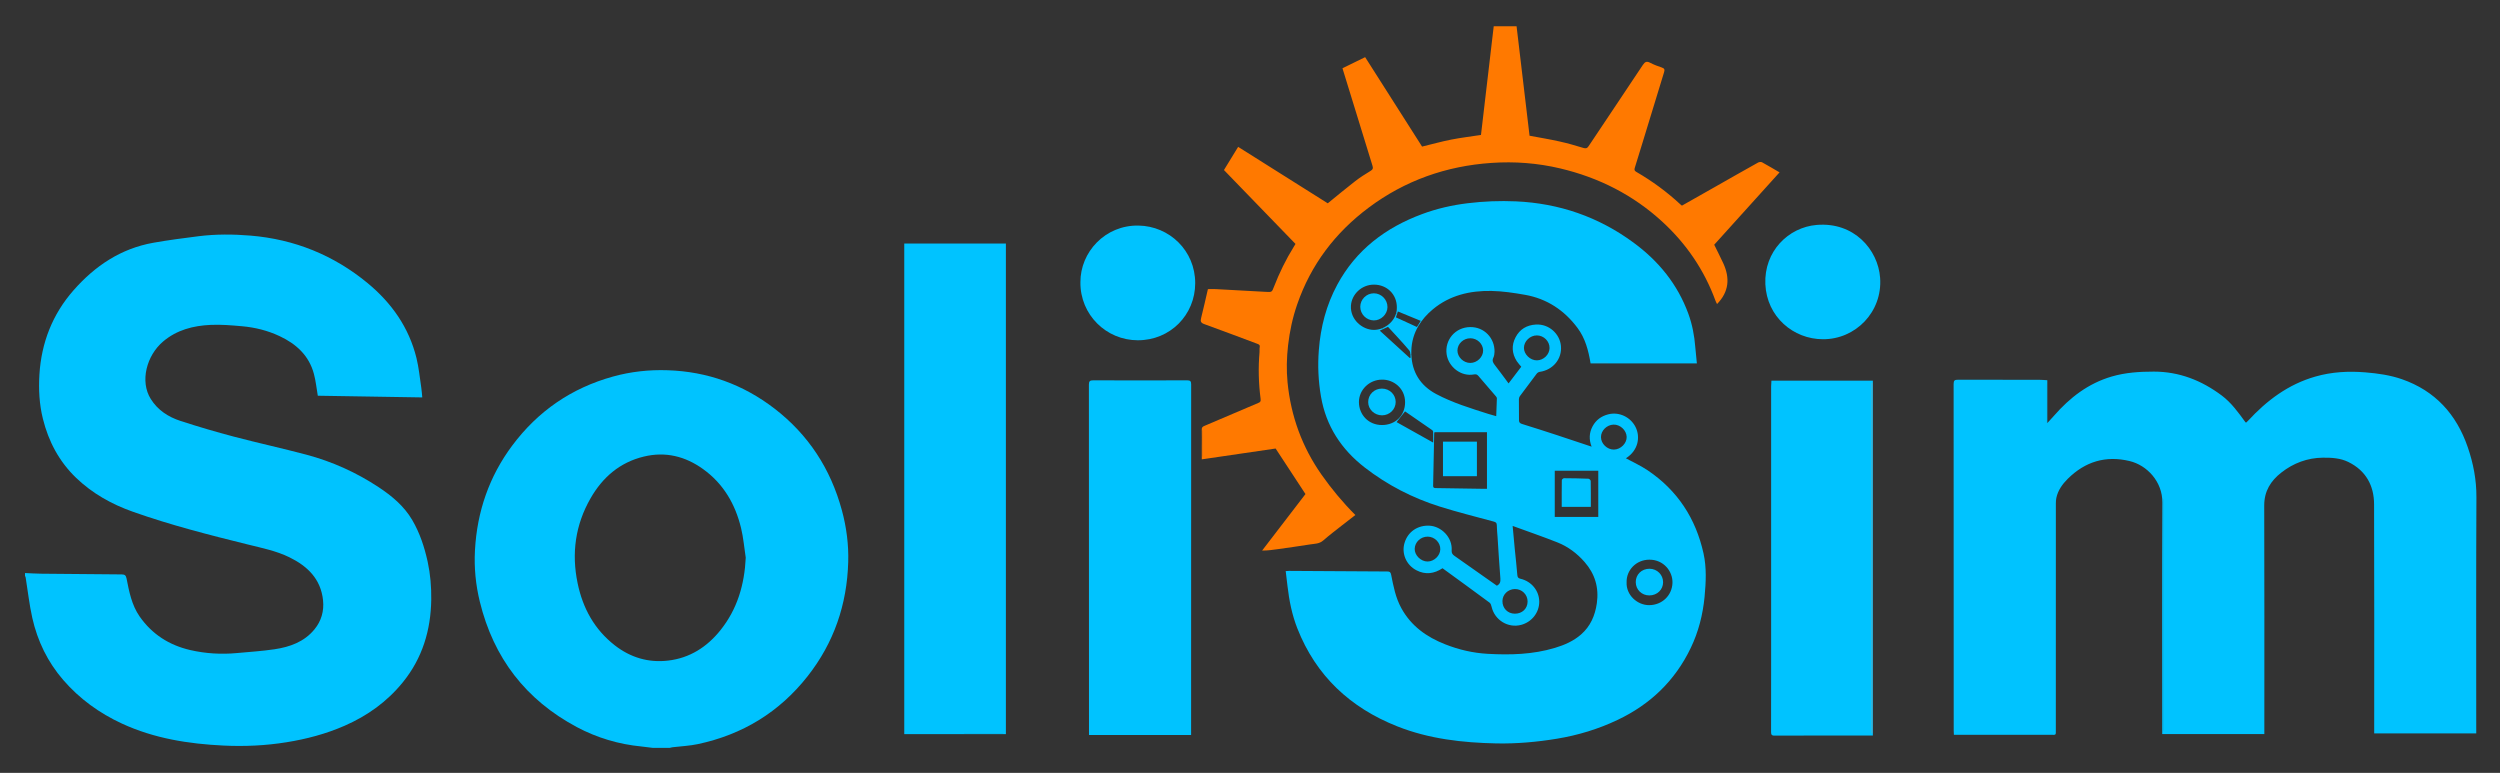
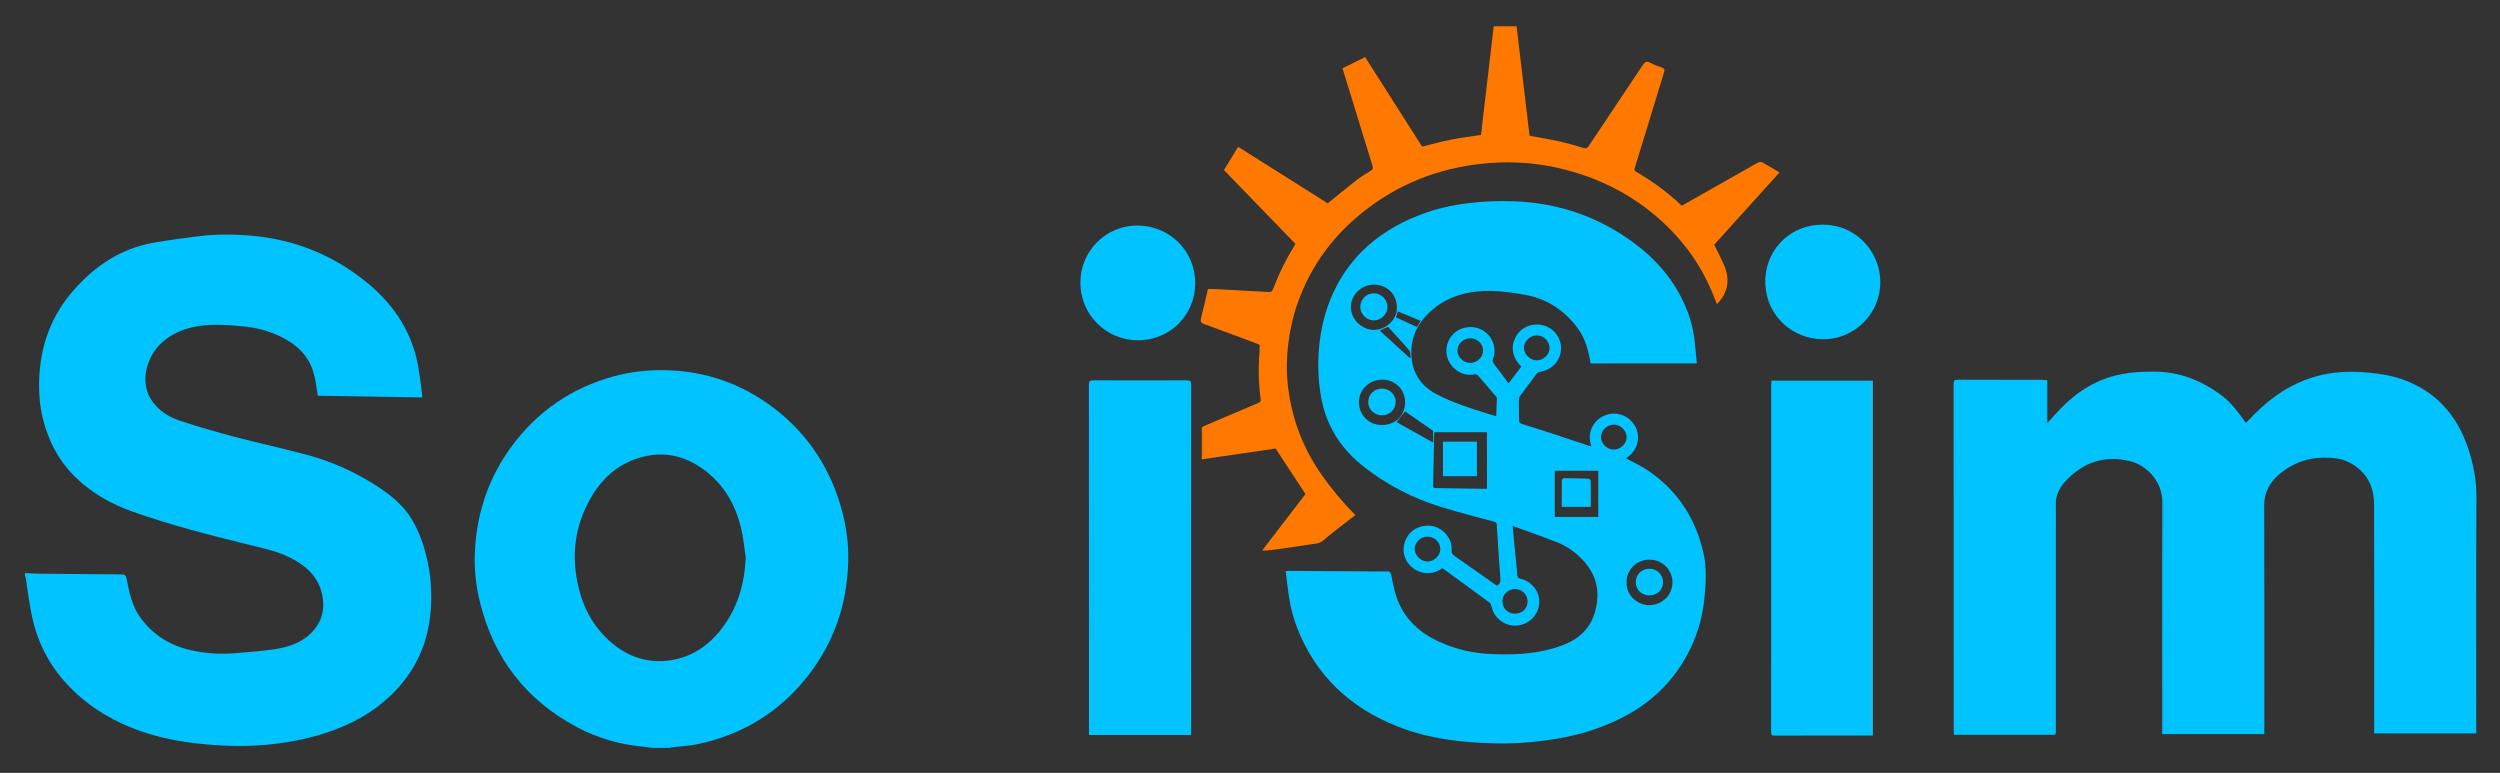
<svg xmlns="http://www.w3.org/2000/svg" viewBox="0 0 840 259.68" version="1.1">
  <rect x="0" y="0" width="840" height="259.68" fill="#333333" stroke="none" />
  <defs>
    <style>
      .cls-1 {
        fill: #ff7900;
      }

      .cls-2 {
        fill: #fff;
      }

      .cls-3 {
        fill: #00c3ff;
      }
    </style>
  </defs>
  <g>
    <g id="Layer_1_xA0_Image">
      <path d="M143.71,188.8c.9,4.18,1.25,8.43,1.19,12.69-.15,10.26-2.97,19.63-9.52,27.72-5.29,6.54-11.92,11.28-19.59,14.64-6.27,2.74-12.8,4.47-19.55,5.55-7.01,1.13-14.06,1.45-21.11,1.11-11.77-.56-23.34-2.39-34.16-7.39-7.56-3.49-14.23-8.31-19.71-14.63-5.25-6.06-8.66-13.1-10.41-20.88-1-4.47-1.5-9.05-2.23-13.58-.03-.18-.14-.36-.22-.53v-.96c1.8.08,3.59.2,5.39.22,9.03.1,18.07.19,27.1.24.99.01,1.41.28,1.62,1.33.88,4.46,1.74,8.98,4.41,12.81,4.16,5.96,9.93,9.64,16.97,11.27,5.18,1.2,10.47,1.51,15.78,1.01,4.2-.39,8.41-.65,12.57-1.27,5.15-.77,9.98-2.48,13.42-6.69,2.31-2.81,3.26-6.15,2.88-9.79-.75-7.13-5.21-11.43-11.27-14.41-4.4-2.16-9.2-3.12-13.9-4.29-13.04-3.22-26.03-6.53-38.71-11.02-7.14-2.52-13.6-6.14-19.07-11.38-5.71-5.48-9.29-12.23-11.18-19.87-1.21-4.87-1.47-9.86-1.17-14.83.66-10.7,4.36-20.25,11.48-28.35,7.2-8.19,15.89-14.02,26.82-15.96,5.02-.89,10.09-1.55,15.16-2.19,5.81-.73,11.65-.69,17.46-.21,14.77,1.23,27.95,6.55,39.37,15.97,8.04,6.65,13.87,14.89,16.4,25.15.81,3.29,1.12,6.7,1.63,10.06.15,1.01.21,2.04.32,3.19-11.84-.19-23.53-.38-35.1-.57-.43-2.49-.67-4.95-1.3-7.3-1.64-6.18-5.92-10.09-11.53-12.72-4.01-1.89-8.27-2.94-12.66-3.33-3.49-.31-7.02-.61-10.51-.45-5.83.26-11.38,1.68-15.97,5.58-5.53,4.68-7.89,13.38-4.14,19.33,2.36,3.77,5.91,6.03,9.98,7.36,5.92,1.93,11.91,3.69,17.94,5.28,8.09,2.13,16.28,3.91,24.36,6.06,8.67,2.31,16.8,5.98,24.27,10.92,4.42,2.92,8.54,6.34,11.29,11.03,2.56,4.37,4.12,9.15,5.2,14.08Z" class="cls-3" />
      <path d="M282.87,171.44c1.54,5.7,2.31,11.54,2.13,17.44-.41,14.22-4.79,27.08-13.64,38.33-9.51,12.09-21.88,19.62-36.89,22.81-2.74.59-5.58.7-8.38,1.04-.35.04-.69.14-1.03.22h-5.76c-1.25-.16-2.5-.34-3.75-.46-7.66-.74-14.92-2.9-21.69-6.5-17.19-9.15-28.03-23.26-32.64-42.16-1.39-5.68-1.95-11.46-1.63-17.28.7-12.95,4.76-24.78,12.54-35.2,8.62-11.54,19.89-19.29,33.8-23.15,6.02-1.67,12.15-2.34,18.39-2.13,13.36.43,25.34,4.76,35.9,12.87,11.42,8.79,18.89,20.28,22.65,34.17ZM250.57,187.4c-.51-3.33-.78-6.71-1.57-9.96-1.94-8.04-5.92-14.91-12.74-19.81-5.98-4.31-12.63-5.99-19.94-4.22-8.06,1.95-13.83,6.95-17.87,13.98-5.14,8.94-6.47,18.54-4.36,28.62,1.74,8.36,5.63,15.47,12.44,20.79,5.27,4.12,11.33,5.94,17.95,5.16,7.26-.84,13.06-4.56,17.57-10.19,5.69-7.09,8.09-15.33,8.52-24.37Z" class="cls-3" />
      <path d="M687.51,129.28v12.78h.01v-12.82s-.01.02-.01.04ZM656.81,245.87h.01v-117.43h-.01v117.43ZM798.65,246.14h32.35s-.03,0-.04-.02h-32.31v.02ZM726.86,167.73v77.7h.03v-77.66s-.02-.03-.03-.04ZM832.02,244.85v1.57h-34.29v-1.34c0-25.22.06-50.43-.04-75.64-.02-6.29-2.75-11.29-8.58-14.18-2.69-1.34-5.68-1.51-8.62-1.48-5.21.06-9.88,1.81-13.97,5.01-3.58,2.79-5.75,6.26-5.74,11.07.08,25.09.04,50.18.04,75.28v1.5h-34.31v-1.34c0-25.5-.08-50.99.05-76.48.03-6.95-5.1-12.49-11.03-13.91-8.03-1.92-14.93.2-20.73,5.94-1.8,1.79-3.33,3.86-3.87,6.46-.12.58-.16,1.18-.16,1.77-.01,25.34-.01,50.67-.01,76,0,2.06.17,1.82-1.77,1.82h-32.48c-.02-.53-.06-.96-.06-1.38,0-38.84.01-77.67-.03-116.51,0-1.19.36-1.43,1.48-1.42,9.08.04,18.16.01,27.23.02.88,0,1.76.09,2.77.14v14.41c.88-.97,1.59-1.72,2.27-2.5,5.31-6.07,11.48-10.84,19.37-13.15,4.63-1.35,9.36-1.65,14.14-1.65,8.57,0,16.06,2.97,22.83,8.03,3.2,2.4,5.51,5.62,7.84,8.81.07.09.16.16.31.33.23-.22.47-.41.67-.63,6.3-6.84,13.53-12.27,22.63-14.87,5.51-1.58,11.09-1.88,16.77-1.42,4.2.35,8.35.92,12.34,2.31,11.19,3.91,18.32,11.81,22.11,22.86,1.86,5.42,2.93,10.95,2.9,16.77-.13,25.93-.06,51.87-.06,77.8Z" class="cls-3" />
      <g>
        <path d="M572.39,185.98c1.05,4.76.81,9.66.35,14.52-.58,6.01-2.04,11.78-4.65,17.21-5.28,11.01-13.6,18.98-24.6,24.19-6.46,3.07-13.24,5.13-20.31,6.3-6.75,1.12-13.54,1.72-20.35,1.59-11.38-.23-22.68-1.5-33.36-5.74-15.75-6.24-27.28-16.94-33.56-32.9-1.81-4.59-2.75-9.4-3.32-14.28-.19-1.62-.38-3.23-.59-4.98.48-.03.82-.07,1.16-.07,11,.07,21.99.15,32.99.2.83,0,1.11.24,1.28,1.11.76,3.84,1.49,7.7,3.41,11.19,3.29,6.03,8.52,9.73,14.77,12.18,4.6,1.81,9.34,2.92,14.31,3.19,7.59.42,15.11.22,22.46-1.98,3.22-.96,6.29-2.28,8.84-4.51,3.17-2.76,4.73-6.37,5.32-10.49.75-5.28-.62-9.89-4.13-13.89-2.54-2.9-5.57-5.17-9.13-6.58-4.87-1.93-9.84-3.63-15.03-5.53.27,2.86.48,5.33.72,7.8.28,2.89.63,5.77.85,8.66.06.78.3,1.12,1.04,1.29,3.74.86,6.33,4.05,6.33,7.75-.01,3.62-2.51,6.8-6.09,7.75-4.39,1.16-8.89-1.6-9.92-6.07-.11-.5-.31-1.12-.68-1.4-5.24-3.88-10.52-7.71-15.81-11.56-2.82,1.86-5.74,2.26-8.78.68-3.39-1.76-5.05-5.59-3.99-9.17,1.12-3.81,4.48-6.01,8.38-5.81,3.97.21,7.77,3.91,7.46,8.31-.06.88.26,1.36.95,1.84,4.77,3.32,9.5,6.68,14.24,10.02,1.02-.52,1.27-1.29,1.18-2.42-.38-4.65-.64-9.3-.95-13.95-.09-1.32-.24-2.63-.25-3.94,0-.81-.32-1.04-1.05-1.24-6.02-1.63-12.08-3.15-18.03-5.01-9.19-2.88-17.68-7.26-25.29-13.15-7.84-6.07-13.02-13.91-14.71-23.86-.89-5.18-1.13-10.35-.72-15.58.59-7.76,2.5-15.14,6.2-22,6.32-11.69,16.21-19.15,28.49-23.71,4.96-1.85,10.06-3.01,15.31-3.65,5.41-.66,10.84-.87,16.25-.63,14.52.66,27.71,5.2,39.47,13.85,8.46,6.22,14.82,14.01,18.44,23.92,1.31,3.59,2.02,7.32,2.32,11.12.15,1.86.36,3.71.54,5.56h-35.71c-.73-4.36-1.79-8.45-4.4-11.93-4.44-5.94-10.26-9.8-17.59-11.11-3.74-.66-7.55-1.24-11.34-1.31-7.19-.13-14,1.45-19.68,6.18-1.96,1.63-3.6,3.48-4.82,5.55l-.2-.12c.3-.49.6-.98.95-1.56-2.63-1.08-5.13-2.11-7.68-3.16-.1.3-.19.58-.27.84l-.33-.11c.2-.67.29-1.36.26-2.08.03-4.35-3.27-7.64-7.67-7.66-4.16-.02-7.55,3.26-7.76,7.13-.25,4.65,3.86,8.01,7.59,8.08,1.02.02,2.03-.19,2.98-.58l.16.35c-.34.16-.69.32-1.04.48,3.41,3.11,6.74,6.14,10.06,9.18.11-.03.21-.05.31-.08-.05-.31-.06-.66-.07-.99h.32c.22,5.74,2.91,10.29,8.31,13.18,5.55,2.95,11.54,4.77,17.49,6.67.83.26,1.66.48,2.71.78.08-2.06.17-4.04.22-6.02,0-.21-.15-.45-.3-.62-1.97-2.31-3.96-4.6-5.93-6.9-.42-.49-.8-.61-1.52-.48-4.24.79-8.49-2.47-9.13-6.76-.7-4.76,2.82-9.07,7.86-9.16,4.77-.09,8.34,3.73,8.23,8.34-.02.66-.12,1.38-.4,1.96-.46.95-.16,1.6.42,2.36,1.59,2.03,3.1,4.12,4.7,6.27,1.45-1.91,2.84-3.74,4.26-5.6-.53-.66-1.1-1.23-1.52-1.89-1.64-2.59-1.8-5.34-.38-8.03s3.73-4.08,6.84-4.26c4.4-.24,8,3.14,8.39,7.14.43,4.41-2.66,8.13-7.12,8.76-.38.05-.81.33-1.04.64-1.91,2.5-3.79,5.02-5.65,7.55-.19.27-.31.66-.31.99-.01,2.36.03,4.72.03,7.08,0,.71.3,1.02.99,1.24,3.88,1.2,7.75,2.45,11.62,3.71,3.87,1.27,7.73,2.57,11.79,3.92-.93-2.38-.83-4.65.31-6.8,1.15-2.16,2.95-3.47,5.33-4.07,3.56-.9,7.41.89,9.11,4.25,1.7,3.35.95,7.9-3.23,10.53,2.4,1.31,4.97,2.47,7.28,4.02,10.06,6.75,16.22,16.23,18.81,27.97ZM561.95,195.87c.13-3.98-3.04-7.83-7.74-7.82-4.49,0-7.78,3.56-7.67,7.6-.21,4.24,3.57,7.7,7.58,7.68,4.36-.01,7.69-3.28,7.83-7.46ZM542.29,151.06c2.27-.04,4.34-2.11,4.27-4.28-.08-2.23-2.19-4.19-4.43-4.11-2.27.08-4.22,2.03-4.2,4.21.01,2.22,2.09,4.21,4.36,4.18ZM535.43,121.7h4.87l-.02-.02h-4.85v.02ZM537.02,173.68v-15.51h-14.62v15.51h14.62ZM520.65,116.94c.03-2.27-1.93-4.23-4.25-4.24-2.29-.02-4.34,1.95-4.36,4.17-.01,2.18,2.12,4.23,4.36,4.21,2.25-.03,4.22-1.95,4.25-4.14ZM513.27,202.1c.01-2.33-1.92-4.22-4.28-4.18-2.31.04-4.15,1.82-4.17,4.04-.03,2.41,1.76,4.23,4.15,4.24,2.49.02,4.3-1.71,4.3-4.1ZM499.62,164.24v-19.01h-17.64c-.03.15-.09.3-.09.46-.12,5.83-.22,11.65-.36,17.48-.02.88.52.82,1.1.83,5.19.08,10.38.16,15.58.24.41.01.83,0,1.41,0ZM494.03,121.95c2.29-.01,4.33-2.01,4.3-4.21-.03-2.21-1.98-4.07-4.26-4.08-2.37-.02-4.35,1.85-4.37,4.1-.01,2.21,2.04,4.2,4.33,4.19ZM483.94,184.56c.05-2.27-1.9-4.23-4.23-4.25-2.35-.02-4.33,1.84-4.37,4.11-.05,2.16,2.08,4.25,4.32,4.25,2.21-.01,4.24-1.95,4.28-4.11ZM481.55,148.71c0-1.31.01-2.45-.02-3.59,0-.2-.13-.47-.29-.58-3.08-2.14-6.17-4.27-9.15-6.32-.99,1.26-1.9,2.42-2.84,3.61,4.04,2.26,8.08,4.52,12.3,6.88ZM472.11,135.17c.02-4.8-4.02-7.71-7.78-7.61-4.22,0-7.76,3.43-7.73,7.57.03,4.18,3.17,7.68,7.74,7.68,4.43,0,7.76-3.09,7.77-7.64Z" class="cls-3" />
        <path d="M476.61,109.49c-1.48,2.49-2.33,5.31-2.4,8.43-.01.43-.01.86,0,1.28h-.32c-.03-.56-.07-1.1-.36-1.44-2.31-2.74-4.78-5.34-7.16-7.94-.61.28-1.17.54-1.74.8l-.16-.35c2.15-.89,3.95-2.71,4.6-4.89l.33.11c-.13.39-.25.75-.37,1.14,2.38,1.1,4.71,2.16,7.06,3.24.1-.17.21-.34.31-.5l.2.12Z" class="cls-3" />
      </g>
-       <path d="M337.09,246.36h-32.22c10.74.01,21.48.01,32.22.01h0ZM337.98,246.66h-34.15V81.83h34.15v164.83Z" class="cls-3" />
      <path d="M404.14,144.67v8.68h.04v-8.77c-.03.06-.04.08-.04.09ZM403.8,149.53c0-1.72.04-3.44-.01-5.15-.03-.73.25-1.02.89-1.28,6.05-2.56,12.08-5.16,18.13-7.72.69-.28.86-.53.75-1.38-.67-5.19-.81-10.4-.36-15.63.05-.55-.04-1.13.06-1.67.14-.7-.11-.93-.76-1.17-5.93-2.19-11.83-4.47-17.78-6.6-1.24-.44-1.44-.92-1.14-2.09.81-3.18,1.5-6.38,2.28-9.7.86,0,1.77-.05,2.67,0,5.66.3,11.32.63,16.97.93,1.88.1,1.86.07,2.56-1.73,1.81-4.67,4-9.16,6.65-13.42.19-.3.36-.6.58-.96-8.02-8.28-16.02-16.54-24.04-24.83,1.58-2.59,3.15-5.15,4.77-7.79,10.16,6.4,20.19,12.72,30.11,18.97,3.11-2.53,6.1-5.03,9.19-7.42,1.62-1.26,3.37-2.38,5.14-3.44.82-.48.97-.91.69-1.79-3.37-10.86-6.7-21.73-10.08-32.73,2.51-1.22,5.02-2.46,7.62-3.73,6.4,10.04,12.79,20.1,19.13,30.05,3.31-.8,6.51-1.7,9.75-2.34,3.26-.64,6.57-1.04,10.04-1.57,1.42-12.1,2.85-24.34,4.28-36.51h7.68c1.47,12.38,2.92,24.59,4.36,36.77,3.35.63,6.66,1.17,9.94,1.9,2.73.6,5.43,1.36,8.1,2.19.89.27,1.31.16,1.81-.59,6.06-9.1,12.17-18.16,18.21-27.27.71-1.07,1.29-1.35,2.45-.75,1.26.66,2.61,1.16,3.96,1.61.93.31.98.75.72,1.61-2.48,8.03-4.92,16.08-7.38,24.13-.8,2.64-1.6,5.29-2.44,7.92-.19.62-.17,1.01.44,1.36,5.39,3.12,10.39,6.78,14.95,11.03.11.11.25.2.44.35,3.65-2.06,7.3-4.13,10.95-6.2,4.87-2.76,9.72-5.54,14.61-8.26.36-.21,1.01-.29,1.35-.11,1.95,1.06,3.86,2.21,5.89,3.39-7.35,8.15-14.67,16.25-21.95,24.31,1.04,2.13,2.09,4.17,3.05,6.25,2.27,4.95,1.94,9.55-2.1,13.68-.16-.34-.37-.69-.51-1.07-3.77-10.32-9.79-19.16-17.86-26.57-9.81-9.02-21.34-14.84-34.29-17.92-7.61-1.81-15.36-2.39-23.12-1.86-15.19,1.03-29.07,5.9-41.31,15.06-11.22,8.4-19.36,19.12-23.96,32.42-1.56,4.5-2.55,9.12-3.09,13.86-.47,4.15-.57,8.28-.17,12.41,1.12,11.31,4.87,21.67,11.41,30.99,3.38,4.8,7.11,9.31,11.37,13.57-1.5,1.17-3.01,2.31-4.48,3.48-2.13,1.68-4.3,3.31-6.33,5.09-1.33,1.17-2.94,1.07-4.46,1.32-3.56.58-7.13,1.05-10.7,1.57-1.72.25-3.43.49-5.36.49,4.92-6.41,9.83-12.82,14.57-18.99-3.37-5.14-6.65-10.15-10.03-15.3-8.04,1.18-16.34,2.39-24.81,3.64v-4.81Z" class="cls-1" />
      <path d="M400.23,129.14c-.03,38.88-.02,77.75-.02,116.63v1.19h-34.31v-1.34c0-38.8,0-77.59-.03-116.38,0-1.17.33-1.45,1.47-1.45,10.51.04,21.03.04,31.54,0,1.07,0,1.35.31,1.35,1.35Z" class="cls-3" />
      <path d="M595.2,127.9h34.08v119.24h-1.13c-10.64,0-21.27-.02-31.91.03-1.06,0-1.16-.44-1.16-1.29.02-7.79.02-15.58.02-23.37v-92.67c0-.62.06-1.25.1-1.94ZM628.93,246.4h.1v-117.8h-.1v117.8Z" class="cls-3" />
      <path d="M382.51,75.79c10.41.16,19.09,8.44,19.08,19.35-.01,10.67-8.4,19.22-19.3,19.19-10.62-.02-19.38-8.6-19.27-19.49-.05-10.12,8.28-19.23,19.49-19.05Z" class="cls-3" />
      <path d="M631.72,93.34c.84,11.49-8.3,20.72-19.24,20.64-9.93-.02-18.83-7.54-19.32-18.48-.48-11.04,7.72-19.11,17.21-19.92,12.58-1.09,20.66,8.31,21.35,17.76Z" class="cls-3" />
-       <path d="M656.81,245.87v-117.42h.01v117.42s0,0-.01,0Z" class="cls-2" />
      <path d="M726.89,167.77v77.66h-.03v-77.7s.02.03.03.04Z" class="cls-3" />
      <path d="M831,246.14h-32.34c10.77-.01,21.54-.01,32.31-.01.01,0,.02,0,.04.01Z" class="cls-2" />
      <path d="M687.52,129.24v12.82s0,0,0,0v-12.79s0-.02,0-.04Z" class="cls-2" />
      <path d="M540.3,121.7h-4.87s0-.01,0-.02h4.85s.01.01.02.02Z" class="cls-2" />
      <path d="M337.09,246.37h-32.22c10.74,0,21.48,0,32.22,0h0Z" class="cls-2" />
      <path d="M404.18,144.58v8.77h-.04v-8.68s.01-.03.04-.09Z" class="cls-1" />
      <path d="M629.03,128.6v117.81s-.06,0-.09,0v-117.81s.06,0,.09,0Z" class="cls-2" />
      <path d="M496.24,148.39v11.61h-11.4v-11.61h11.4Z" class="cls-3" />
      <path d="M534.48,161.61c.06,2.9.04,5.81.04,8.7h-9.78c0-3.1-.02-6.04.03-8.98,0-.23.47-.65.72-.65,2.75.01,5.51.06,8.26.17.26.01.73.49.73.76Z" class="cls-3" />
      <path d="M554.25,191.1c2.53.01,4.56,2.03,4.55,4.52,0,2.5-2,4.43-4.6,4.44-2.57.02-4.57-1.93-4.59-4.45-.01-2.59,1.98-4.52,4.64-4.51Z" class="cls-3" />
      <path d="M468.95,135.04c.01,2.48-2.03,4.5-4.57,4.51s-4.65-1.98-4.67-4.42c-.02-2.56,2.01-4.56,4.62-4.56s4.6,2.02,4.62,4.47Z" class="cls-3" />
      <path d="M461.59,98.55c2.51-.01,4.61,2.09,4.6,4.62-.01,2.42-2.17,4.52-4.61,4.49-2.49-.04-4.53-2.1-4.53-4.57s2.04-4.52,4.54-4.54Z" class="cls-3" />
    </g>
  </g>
</svg>